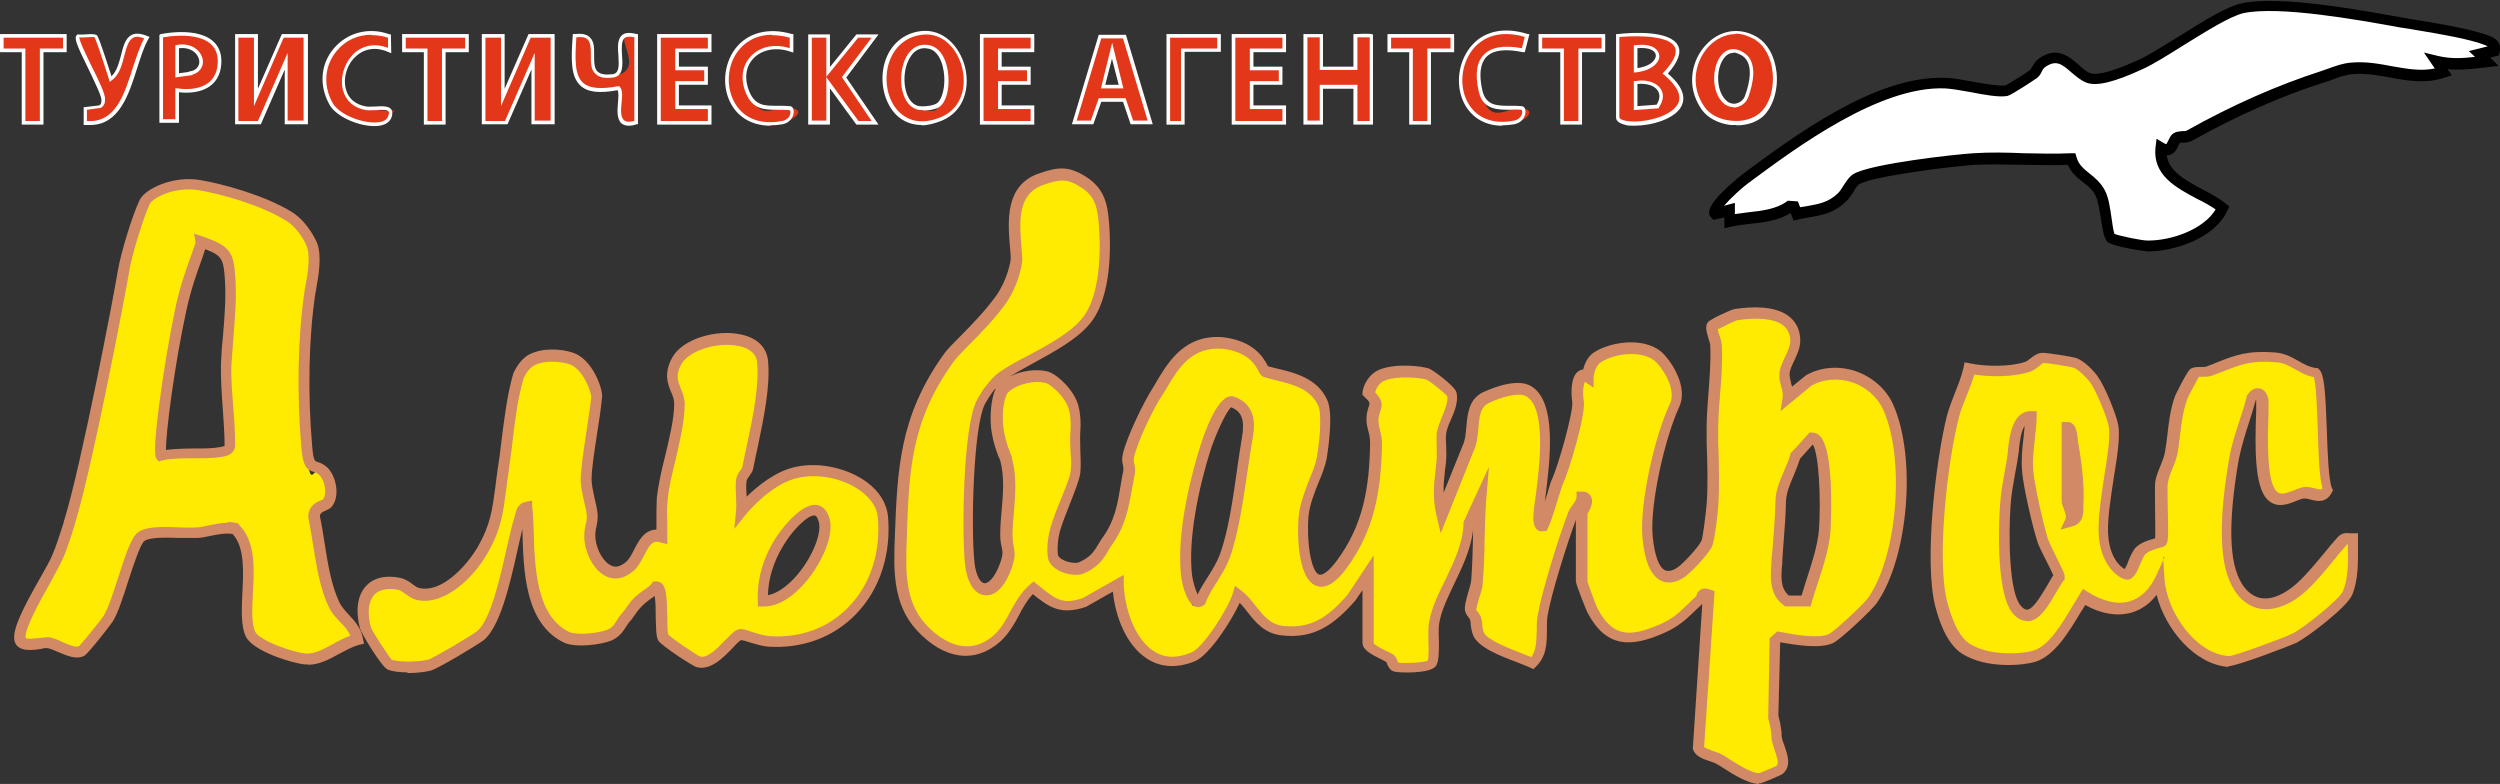
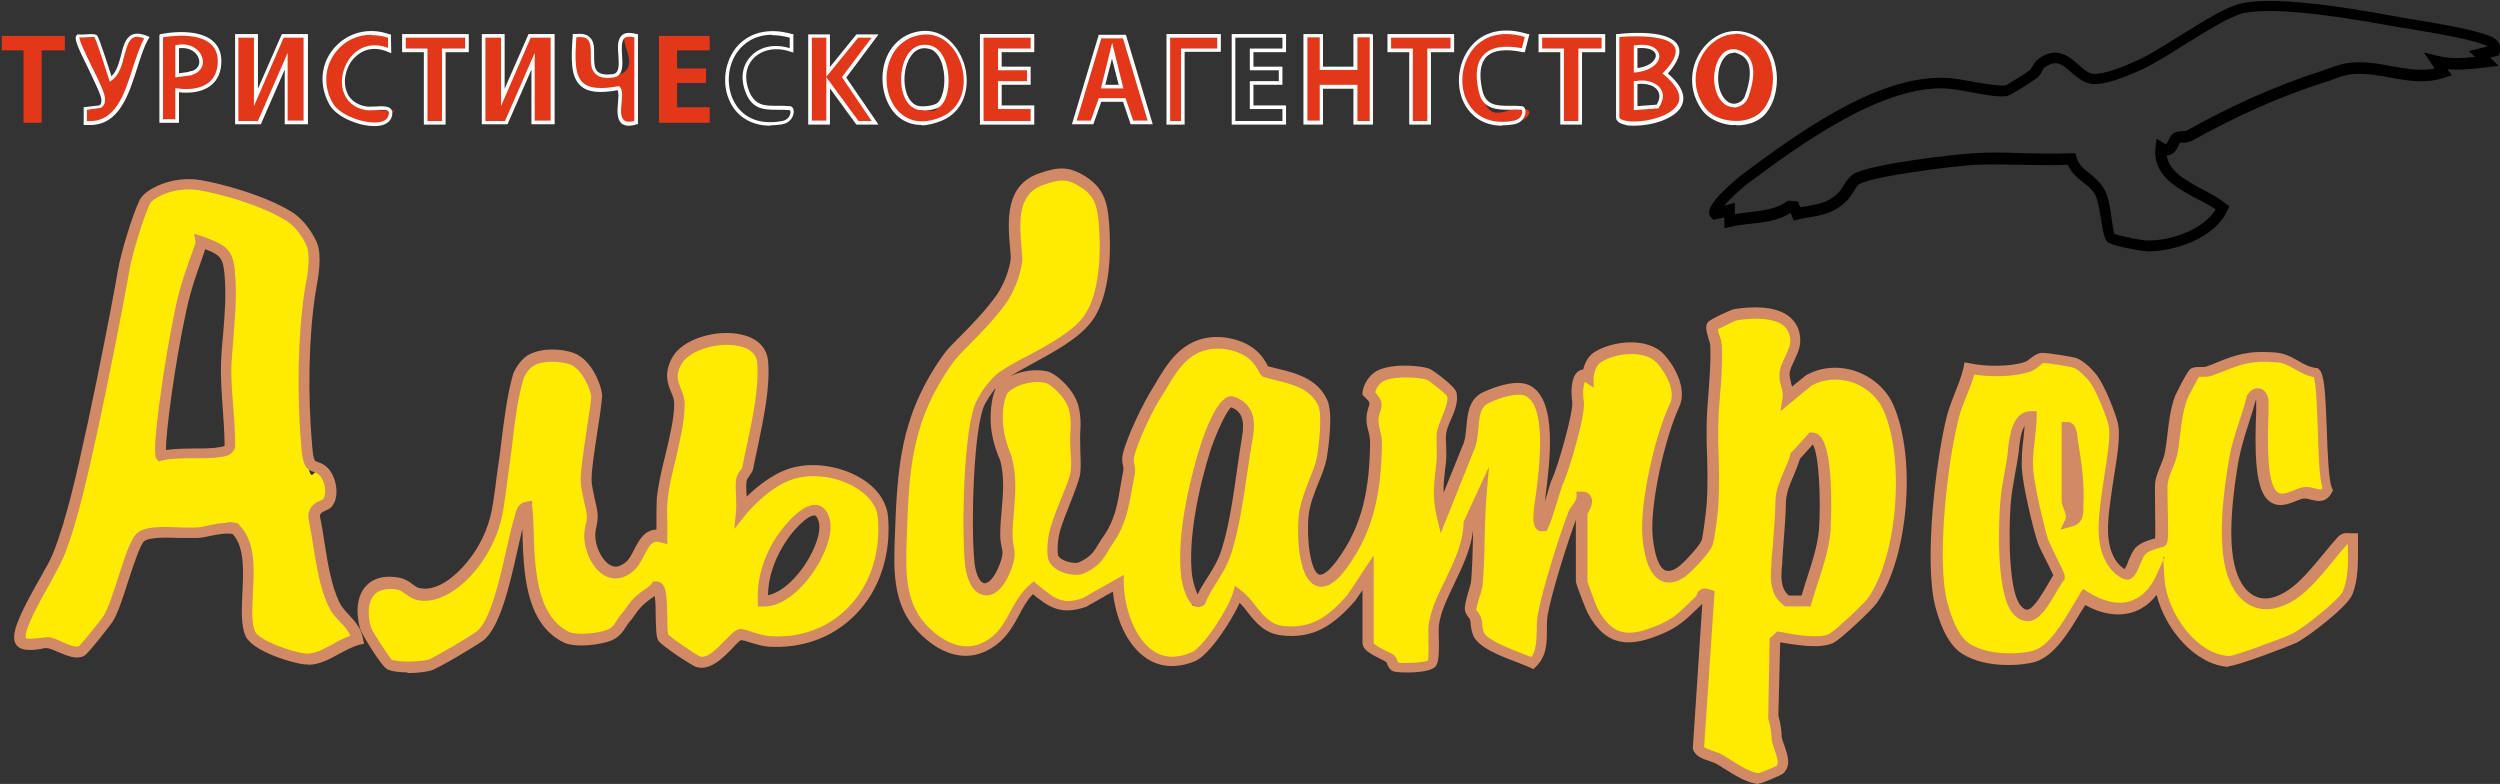
<svg xmlns="http://www.w3.org/2000/svg" id="_Слой_1" version="1.1" viewBox="0 0 690.1 216.4">
  <rect x="0" y="0" width="690.1" height="216.4" fill="#333333" stroke="none" />
  <defs>
    <style>
      .st0 {
        fill: #ffea01;
      }

      .st1, .st2 {
        fill: #e23719;
      }

      .st3 {
        fill: #fff;
      }

      .st2 {
        stroke: #fff;
        stroke-miterlimit: 10;
      }

      .st4 {
        fill: #d28966;
      }
    </style>
  </defs>
  <g>
    <path class="st0" d="M471,149.9c.5-1.1,1.4-8.6,1.5-10.5.4-5.9.2-13,0-19s1.4-16.2,1-25c0-1.5-1.5-4.5-.9-5.4s5.5-2.9,6.4-3.1c5.8-.9,15.7-1.1,16.5,6.5.4,3.8-2.8,6.6-3,10s1.3,4.2,1,6.4l5.7-4.7c7.8-4.4,18.4-.8,22,7.5,6,13.5,4.3,40.9-4.3,53.2-1.3,1.8-9.8,9.8-11.4,10.6-3.5,1.6-10.6.2-14.5-.5l-1.1,1-.5,21s.9,3.1.9,5.5,3.3,7.2.8,9.3-5,2.2-5.3,2.3c-3.1.4-8.8-3.9-11.5-5.4s-5.1-1.2-5.8-3.2l2.8-42.3c-2.3-.8-1.7.8-2.1,1.2-4,3.6-5.5,6.1-10.9,8.4-8.4,3.7-14.3,4-19.1-5s-3-7.6-3-8v-19c0-.5,2.7-4.3,0-4.5-.2,2-1.9,3.3-2.5,5-2.5,6.4-7.2,21.3-8.3,27.7s.9,9.7-2.8,13.2c-3.6-1.7-13.3-4.4-14.9-8s-.4-2.8-.8-4.2-1.3-1.7-1.4-2.4c-.3-1.5,1.5-5.5,1.7-7.8.6-7.5.4-15.9,1-23.5l-3.3,7.2c0,9.9-7.9,18.8-9.5,27.5s.5,9.6-.7,11.3-8.3,1.4-9.9,1-.9-1.9-1.7-2.4-5.9-2.5-5.9-4.1v-19.5l-4.6,6.9c-5.4,6.1-10.4,10-18.9,9.1s-8-6.5-12.5-10c-1.4,4.4-8.4,15.6-12.3,17.2-13.6,5.7-20.5-9.1-20.7-20.2l-9.3,5.2c-6.8,2.3-9.2,0-14.2-4.1-4.4,3.6-5.6,10-9.9,13.9-7.1,6.3-15.1,3.3-21-3.1s-5.9-15.8-5.6-24.5c.7-19.7,1.4-33.3,13.2-49.8s9.8-9.6,14.5-16.2,4.3-10.1,4.2-11.3c-.4-7.5-2.8-18.7,6.9-22s7.2-1.9,11.6.9,5.2,6.9,5.7,12.3c.6,7.8.1,19.9-5,26s-16.2,10.5-23,15-5.1,5.9-5.9,7.1c-3.8,6.6-4.1,36.5-3.2,44.9s6.2,9.7,9.5,1.5.5-5.3.5-9.5c0-6.4,1.8-13.8,0-20.9,0,0-1.9-4-2.4-8.4s.3-9.7,1.8-11.1c3-2.8,8.6-3.9,12.1-2.9s5,3.1,6.8,7,.9,7.8.9,7.8c-.3,3.7.5,7.9,0,11.5s-3.8,9.7-5.5,15.4-.9,7.5-.5,8.3c1.3,2.5,5.7,3.2,7.3,2.7s2.3-.8,4-2.5,2.8-4.1,3.1-4.5c4.6-6.3,4.9-11.7,6.3-19.7s-.6-2.6-.3-4.2c.9-4.4,5.6-14,8.1-17.9s7.1-14.3,18.2-13.3c9.8,1.3,10.6,7.5,11.6,7.8,5,1.5,13,2.2,15.9,8.7s.2,12.6-.3,15.2c-.8,4.4-4.4,10.1-5,16s.9,26.2,10.4,13.4,9.4-20.8,9.6-33.4-1.1-4.8-1-6.9c.1-3.7,2.4-3.8-1.1-7,.1-1.3,1.3-4.2,4-5.2,4.1-1.5,10.5-.8,12.4-.2s6.3,4.6,6.6,5.5c.9,3.3-2.4,7.8-2.8,10.9s.2,4.7,0,7c-.5,5.5-1.4,9.6,0,15.5l7.3-18.2c2.3-4.7,0-11.6,5-14.1s8.6-3.4,11.5-2c8.2,3.9,3.7,27.3,3.2,32.7s-.7,4.7,1,4.5c1.4-3.1,3.6-11,4-11.7,1.7-3.5,6.4-19.3,5.8-22.5s0-8.8,2.7-6.7c0,0,.1-3.8,2.7-5.4,4.6-2.9,13.4-3.8,17.3.4s5.9,8.8,4,13c-3.8,8.3-8.3,27.1-7.4,36.4.5,5.2,2.3,14.3,9.3,9.7s6.3-6,7.2-8.1ZM331.5,165.9c1.6-4.3,4.8-7.6,6.5-12,3.3-8.5,4.7-23.2,6.3-32.7s.7-8.7-4.3-10.4c-2.6-.4-6.5,10.5-7.2,12.8-3.2,10.2-6.5,25.1-5.2,35.7s1.8,8.1,3.9,6.6ZM498.4,165.8c1.8-6.1,4.7-13,5.2-19.4s1-25.5-3.5-25.5l-3.1,3.4-1.4,1.6c-1.1,4.1-4,8.1-4.1,12.5s-.6,10-1,15.9-.9,8.9,2.7,11.6h5.2Z" />
    <path class="st4" d="M485.6,216.4c-2.9,0-6.8-2.4-9.9-4.4-.8-.5-1.4-.9-2-1.2-.4-.2-1.1-.5-1.8-.7-1.8-.6-4-1.3-4.6-3.4v-.3c0,0,2.6-39.7,2.6-39.7-.7.7-1.4,1.3-2,1.9-2.4,2.3-4.4,4.3-8.7,6.2-8.8,3.8-15.7,4.3-21-5.7-.2-.4-3.2-7.7-3.2-8.7v-16.9c-2.6,7.1-6.8,20.5-7.8,26.4-.2,1.2-.2,2.6-.2,4,0,3.4,0,7.2-3,10.1l-.7.7-.9-.4c-.8-.4-2-.8-3.4-1.4-4.8-1.8-10.8-4.1-12.3-7.4-.4-1-.6-2-.7-2.9,0-.6-.1-1.1-.2-1.5,0-.2-.3-.5-.5-.8-.4-.5-.8-1.1-.9-1.8-.2-1.2.3-2.8.8-4.7.4-1.3.8-2.6.9-3.5.3-3.7.4-7.7.5-11.6,0-.7,0-1.5,0-2.2-.6,5.1-2.9,9.9-5.1,14.5-1.8,3.8-3.6,7.4-4.2,10.9-.2,1.1-.2,3-.1,4.8,0,3.6,0,5.8-.8,7.1-1.6,2.3-10.3,1.9-11.5,1.6-1.2-.3-1.7-1.4-2-2.1,0-.2-.2-.5-.3-.6-.2-.1-.8-.4-1.3-.7-3.1-1.5-5.2-2.7-5.2-4.6v-14.5l-2,2.9c-5.8,6.6-11.3,10.6-20.2,9.6-4.8-.5-7.2-3.5-9.5-6.4-.7-.9-1.4-1.8-2.2-2.6-2.4,5.3-8.4,14.4-12.3,16.1-4.9,2-9.5,1.8-13.3-.7-5.7-3.7-8.7-11.5-9.4-18.5l-7.4,4.2c-7.1,2.4-10.2.1-14.7-3.5-1.5,1.6-2.7,3.6-3.8,5.8-1.4,2.6-2.9,5.2-5.2,7.3-7,6.2-15.6,5-23.1-3.2-6.7-7.3-6.3-17-6-25.5.7-18.7,1.2-33.4,13.5-50.6.9-1.3,2.6-3,4.8-5.2,3.1-3.1,6.9-7.1,9.7-11,3.1-4.4,4-9.5,4-10.3,0-.9-.1-1.9-.2-2.9-.6-7.3-1.5-17.4,8.2-20.6,5-1.7,7.9-2.1,12.8,1,5.6,3.6,6,8.4,6.4,13.5.3,4.4,1,19.5-5.4,27.1-3.7,4.4-9.7,7.6-15.5,10.8-2.4,1.3-4.7,2.6-6.7,3.8,3.3-1.7,7.6-2.3,10.8-1.4,1.7.5,5.8,3.6,7.7,7.8,1.6,3.5,1.1,8.4,1.1,8.6-.1,1.6,0,3.3,0,5.1.1,2.2.2,4.4,0,6.5-.3,2-1.4,4.7-2.6,7.8-1,2.6-2.1,5.2-2.9,7.8-1,3.4-.8,6.7-.6,7.2.9,1.6,4.4,2.2,5.5,1.9h0s1.9-.7,3.4-2.1c1.1-1,2-2.7,2.5-3.5.2-.4.4-.6.5-.8,3.7-5,4.4-9.3,5.4-15.3.2-1.2.4-2.5.7-3.8,0-.3,0-.8-.1-1.3-.2-.8-.4-1.8-.1-3,1-4.7,5.8-14.5,8.3-18.4.4-.7.9-1.4,1.3-2.2,3.1-5.1,7.7-12.8,18.3-11.8,8.4,1.1,10.9,5.6,12,7.6,0,.1.2.3.2.4.7.2,1.6.4,2.4.6,5.1,1.2,11.4,2.8,14,8.8,1.9,4.2-.2,16-.2,16.1-.4,2-1.2,4.2-2.2,6.5-1.2,3-2.5,6.2-2.8,9.4-.6,6.5.6,15.2,2.9,16.1.4.1,1.8.3,4.8-3.7,7.4-9.9,9.1-20.2,9.3-32.6,0-1.2-.2-2.3-.5-3.4-.3-1.1-.6-2.3-.5-3.5,0-1.4.4-2.4.6-3.1.4-1.1.4-1.3-1.2-2.8l-.5-.5v-.7c.2-1.9,1.7-5.2,5-6.4,4.7-1.7,11.5-.8,13.3-.2,1,.3,7.1,4.8,7.6,6.5.7,2.5-.5,5.4-1.6,7.9-.6,1.3-1.1,2.6-1.2,3.6-.2,1.1,0,2.2,0,3.5,0,1.1.1,2.3,0,3.4,0,1-.2,2-.3,2.9-.2,2.2-.5,4.3-.4,6.5l5.2-12.9c.8-1.6.9-3.6,1.1-5.5.3-3.5.7-7.4,4.5-9.3.9-.4,8.4-4,12.8-2,8,3.8,5.7,21.3,4.5,30.8,0,.5-.1,1-.2,1.5.3-1.1.7-2.1.9-3,.6-2,.8-2.7,1-3.1,1.8-3.7,6.1-19,5.7-21.6-.3-1.9-.6-7,1.8-8.5.3-.2.7-.4,1.2-.4.4-1.5,1.2-3.6,3.1-4.8,4.9-3.1,14.6-4.3,19.2.6,3.5,3.8,6.4,10,4.2,14.6-3.9,8.4-8.1,26.8-7.3,35.6.5,5.2,1.7,8.6,3.4,9.4.9.4,2.1.2,3.5-.8,1.3-.8,5.9-5.7,6.6-7.4.4-1,1.2-7.8,1.4-10,.4-5.3.2-11.5,0-17.1v-1.8c-.1-4,.2-7.9.5-11.7.3-4.3.7-8.7.5-13.3,0-.4-.3-1.2-.5-1.9-.5-1.7-1-3.3-.2-4.4.6-.9,6.6-3.6,7.4-3.7,4.7-.7,11.1-1,15,2,1.8,1.4,2.9,3.4,3.1,5.8.3,2.5-.8,4.6-1.6,6.4-.6,1.3-1.3,2.6-1.3,3.8,0,.7.2,1.5.4,2.4,0,.3.2.6.3,1l3.8-3.1c4-2.3,9-2.7,13.6-1.2,4.7,1.6,8.6,5,10.5,9.3,6.5,14.6,4.2,42.2-4.5,54.7-1.2,1.8-10,10.1-12.1,11.1-3.7,1.7-10.4.5-14.6-.2h0s-.5,20.2-.5,20.2c.2.8.9,3.4.9,5.6,0,.7.4,1.8.8,2.8.8,2.4,2,5.6-.5,7.7-.5.4-5.5,2.5-6.1,2.6-.2,0-.4,0-.5,0ZM470.2,206c.4.5,1.6.9,2.6,1.3.8.3,1.7.5,2.4.9.6.3,1.3.8,2.1,1.3,2.4,1.5,6.4,4.1,8.4,3.9.7-.3,4-1.6,4.7-2,.7-.7.2-2.2-.5-4.3-.4-1.2-.9-2.5-.9-3.7,0-2.1-.9-5.1-.9-5.1v-.2c0,0,.4-21.9.4-21.9l2.1-1.9,1.2.2c3.6.7,10.2,1.9,13.1.5,1.3-.6,9.7-8.3,10.8-10,8.1-11.6,10.2-38.2,4.2-51.8-1.6-3.6-4.8-6.4-8.7-7.7-3.8-1.2-7.8-.9-11.1.9l-8.6,7.1.6-3.9c.1-.9-.1-1.9-.4-2.9-.3-1.1-.6-2.2-.5-3.3,0-1.8.9-3.4,1.6-5,.8-1.6,1.5-3.2,1.4-4.8-.2-1.6-.8-2.9-2-3.8-2.3-1.8-7-2.3-12.7-1.4-.7.2-4,1.8-5.3,2.5,0,.5.3,1.3.5,1.8.3.9.5,1.8.6,2.6.2,4.8-.1,9.3-.5,13.7-.3,3.9-.6,7.6-.5,11.4v1.8c.2,5.6.4,12,0,17.4,0,1.4-1,9.5-1.6,11h0c-1,2.4-6.2,7.7-7.7,8.7-2.4,1.6-4.6,1.9-6.5,1-2.8-1.4-4.5-5.3-5.1-11.8-.9-9.4,3.4-28.3,7.6-37.1,1.5-3.2-.8-8.2-3.7-11.3-3.2-3.4-11-2.9-15.4-.1-1.8,1.2-2,4.1-2,4.2v2.8c-.1,0-2.4-1.6-2.4-1.6,0,0,0,0,0,0-.4.8-.7,3.1-.3,5.3.6,3.8-4.2,19.8-6,23.4,0,.2-.5,1.5-.8,2.6-.9,2.9-2.1,7-3.1,9.1l-.4.8h-.8c-.7.2-1.4,0-1.9-.5-1.1-1.1-1-3.2-.8-5.1v-.4c.1-.8.3-2,.5-3.6,1-7.4,3.2-24.8-2.8-27.7-2.1-1-6.8.3-10.2,2-2.2,1.1-2.5,3.3-2.8,6.9-.2,2.2-.4,4.5-1.4,6.5l-9,22.5-1.1-4.6c-1.2-5-.8-8.8-.3-13.1.1-.9.2-1.9.3-2.9,0-.9,0-1.9,0-3,0-1.3-.1-2.7,0-4.1.2-1.3.8-2.8,1.4-4.3.8-2,1.8-4.3,1.5-5.8-.7-1-4.8-4.2-5.7-4.6-1.6-.5-7.7-1.2-11.4.2-1.7.6-2.5,2.2-2.8,3.3,2,2.1,2.1,3.4,1.4,5.3-.2.6-.4,1.3-.5,2.3,0,.8.2,1.7.4,2.7.3,1.2.6,2.6.6,4.1-.3,13-2.1,23.8-9.9,34.3-1.1,1.5-4.6,6.1-8.3,4.7-5.4-2.1-5.2-15.7-4.8-19.2.4-3.7,1.8-7.2,3-10.3.9-2.2,1.7-4.2,2-5.9.7-3.8,1.5-11.9.4-14.3-2.1-4.7-7.3-6-12-7.1-1-.3-2-.5-2.9-.8-.8-.2-1.2-.9-1.6-1.7-1-1.8-2.9-5.2-9.7-6.1-8.7-.8-12.4,5.4-15.4,10.4-.5.8-.9,1.6-1.4,2.3-2.7,4-7.1,13.4-7.9,17.4-.1.5,0,1.1.1,1.7.2.7.3,1.6.2,2.5-.2,1.3-.5,2.5-.7,3.7-1.1,6.1-1.9,11-6,16.6,0,0-.1.2-.3.5-.6,1-1.6,2.9-3,4.2-2.1,2.1-4.7,2.9-4.7,2.9-2.2.6-7.3-.3-9-3.5-.7-1.3-.7-5.7.4-9.4.8-2.7,1.9-5.5,3-8.1,1.1-2.8,2.2-5.4,2.5-7.1.3-1.8.2-3.7,0-5.8,0-1.8-.2-3.7,0-5.5,0,0,.4-4.3-.8-7.1-1.6-3.5-5-5.9-5.8-6.2-3.2-1-8.2.2-10.6,2.5-.9.8-1.9,5.1-1.3,9.8.5,4.1,2.3,7.9,2.3,8v.3c1.4,5,1,10,.6,14.8-.2,2.3-.4,4.4-.4,6.5,0,1.3.2,2.1.3,2.9.4,2,.6,3.4-.9,7.2-1.8,4.5-4.4,6.9-7.2,6.5-2.8-.4-4.7-3.5-5.3-8.3-.9-8.1-.7-38.5,3.4-45.8.9-1.6,3.4-5.7,6.3-7.6,2.3-1.6,5.1-3.1,8-4.6,5.6-3,11.3-6.1,14.6-10.1,4.5-5.4,5.3-16.4,4.7-25-.4-5.4-.9-8.6-5-11.2-3.9-2.5-5.8-2.2-10.3-.7-7.4,2.5-6.7,10.4-6.1,17.5,0,1,.2,2,.2,3,0,1.6-1.1,7.3-4.5,12.2-2.9,4.1-6.8,8.1-10,11.3-2,2-3.7,3.8-4.5,4.9-11.8,16.4-12.3,30.1-12.9,49-.3,8.4-.6,17,5.2,23.4,3,3.3,10.9,10.1,18.9,3,1.9-1.7,3.2-4,4.5-6.5,1.5-2.7,3-5.4,5.5-7.5l.9-.8,1.6,1.3c4.5,3.6,6.4,5.2,12,3.3l11.3-6.4v2.5c.2,6.4,2.8,14.9,8.2,18.5,3,2,6.5,2.1,10.5.4,3.2-1.3,10.1-12,11.4-16.3l.6-2.1,1.7,1.3c1.7,1.3,3,2.9,4.2,4.5,2.1,2.6,3.9,4.9,7.5,5.3,7.7.8,12.3-2.5,17.6-8.5l7.3-11v24.3c.5.6,2.6,1.7,3.5,2.1.8.4,1.4.7,1.8.9.7.5,1.1,1.3,1.3,1.9,0,.1.1.3.2.4,1.6.3,6.9,0,8.1-.5.3-.8.3-3.6.2-5.3,0-2-.1-4,.2-5.4.7-3.9,2.5-7.7,4.5-11.7,2.4-5,4.9-10.2,5-15.6v-.3s7-15.2,7-15.2l-.7,8.5c-.3,3.8-.4,7.8-.5,11.8,0,3.9-.2,7.9-.5,11.7,0,1.2-.5,2.7-1,4.2-.3,1.1-.8,2.8-.8,3.3,0,0,.2.3.4.5.4.5.8,1.1,1,1.8.2.7.3,1.4.3,2,0,.7.2,1.4.4,1.9,1,2.1,7,4.4,10.6,5.8.9.4,1.8.7,2.5,1,1.4-1.9,1.4-4.5,1.5-7.2,0-1.5,0-3,.3-4.5,1.1-6.4,5.7-21.2,8.3-28,.3-.9.8-1.6,1.3-2.3.6-.8,1.1-1.5,1.1-2.3v-1.4c.1,0,1.6,0,1.6,0,1.4,0,2,.8,2.3,1.2.9,1.5,0,3.4-.7,4.6,0,.1-.1.3-.2.4v18.6c.3,1.1,2.4,6.7,2.8,7.5,4.3,8.1,9.1,7.8,17.1,4.4,3.7-1.6,5.4-3.3,7.8-5.6.7-.7,1.5-1.5,2.4-2.3,0-.4.3-1.2,1.1-1.7.9-.6,2-.3,2.8,0l1.1.4-2.9,43.1ZM274.7,107.3c-1.3,1.6-2.3,3.3-2.7,4-3.4,6.1-4,34.9-3,44,.4,3.7,1.7,5.6,2.7,5.7,1,.1,2.6-1.2,4-4.6,1.3-3.2,1.1-4,.8-5.4-.2-.8-.4-1.9-.4-3.5,0-2.2.2-4.4.4-6.7.4-4.5.8-9.2-.4-13.7-.4-.8-2-4.6-2.5-8.8-.4-3.7,0-8.3,1.2-10.9ZM469.7,149.3h0ZM473.6,91.2h0ZM330.9,167.6c-.3,0-.7,0-1-.2-2.8-1.2-3.8-7.8-3.8-7.9-1.7-13.2,3.6-31.2,5.2-36.3,1.4-4.4,5-14.4,8.9-13.8h.2c7,2.3,5.9,8.9,5.3,12.1-.4,2.3-.8,4.9-1.2,7.7-1.3,8.8-2.7,18.7-5.2,25.2-.9,2.3-2.2,4.3-3.4,6.3-1.2,1.9-2.4,3.7-3.1,5.7l-.2.4-.4.3c-.5.3-1,.5-1.5.5ZM339.9,112.4c-1.3.9-4.1,7-5.7,11.7-3.3,10.4-6.4,25-5.1,35,.2,1.4.9,3.8,1.5,5,.8-1.8,1.9-3.4,2.9-5,1.2-1.9,2.3-3.7,3.1-5.7,2.4-6.2,3.8-16,5-24.6.4-2.8.8-5.5,1.2-7.8.9-5.1,0-7.4-3-8.6ZM492.8,167.4l-.4-.3c-4.1-3-3.7-7.8-3.4-12v-.8c.2-1.5.3-2.9.4-4.2.3-3.9.6-7.2.7-11.7,0-3,1.3-5.8,2.4-8.5.7-1.5,1.3-3,1.7-4.4v-.3c0,0,1.7-1.8,1.7-1.8l3.6-4h.7c.6,0,1.5.2,2.3,1.1,4.1,4.5,2.8,25.9,2.8,26.1-.4,4.8-2,9.8-3.6,14.6-.6,1.8-1.1,3.5-1.6,5.1l-.3,1.1h-6.8ZM496.9,126.6c-.5,1.5-1.1,3-1.7,4.5-1.1,2.5-2.1,4.9-2.2,7.3-.1,4.5-.4,7.9-.7,11.8-.1,1.3-.2,2.7-.3,4.2v.9c-.4,3.8-.6,7.1,1.8,9.1h3.5c.4-1.4.9-2.8,1.3-4.2,1.5-4.6,3.1-9.4,3.5-13.9.6-8.2,0-21.1-1.7-23.6l-3.5,3.9Z" />
  </g>
  <g>
    <path class="st0" d="M204.5,140.9s7.2-9.1,15.7-10.7,22.5,4,23.3,12.2c1.9,19.5-11.5,35.9-31.5,34.5-2.5-.2-6.9-2-7.8-1.9-2.1.4-7.1,8.9-11.7,7.4s-9.1-5.8-9.5-6.6c-1.1-2.1.3-14.1-2-14-.8,1.2-3,2.3-4.8,3.9s-2.8,3.8-3.4,4.4c-1.5,1.6-1.9,3.8-4.6,4.9s-9.4,1.9-12,.5c-11.7-6-9.9-24.7-10.8-35.8-1.8.3-1.7,2-2.1,3.4-2.3,7.4-5.1,27.5-10.9,32.1s-12.3,7.6-13.9,8.1c-2.6.7-8.7,1-11,0s-6.5-9-6.8-10.2c-2.1-7.6.6-13.8,9.3-12.2,2.1.4,3.3,2.3,5.2,2.8,7,1.7,14.5-6.3,17.7-11.9,4.8-8.2,4.4-13.3,5.8-22.2s1.9-18,4.2-25.8,1.6-3.5,3.7-4.6c3.2-1.7,7.8-1.4,10.8-.5,4.6,1.4,7.3,8.8,7.1,10.8-.6,6.8-2.9,17.4-2.9,22.9s1.5,7,1.7,10-1.1,3.6-.6,6.8c.8,5.2,5.3,11.7,10.7,7.2s3.6-10,9.1-8.4c.1-3.4-.2-6.9.1-10.4.8-8,4.9-18.5,4.8-26.1s-3.8-6.2-.7-11.8,22.8-9,23.7.1-2.3,20.4-4,29.5-1.5,1.9-1.7,3.3c-.5,2.6.2,5.8,0,8.5ZM210.5,165.9c8.4.6,18.7-15.4,16.9-22.3s-9.8,2.1-11.7,5c-3.4,5.1-5.5,11.1-5.2,17.3Z" />
    <path class="st4" d="M112.5,185.6c-2.1,0-4.2-.2-5.5-.8-1.7-.7-7.3-10.1-7.6-11.2-1.3-4.9-.8-9.2,1.6-11.8,1.4-1.6,4.2-3.3,9.4-2.3,1.4.3,2.5,1,3.4,1.7.7.5,1.3,1,1.9,1.1,6.2,1.5,13.1-6.1,16.1-11.2,3.6-6.2,4.1-10.5,4.9-16.4.2-1.6.4-3.4.7-5.3.4-2.4.7-4.9,1-7.5.8-6.3,1.6-12.9,3.2-18.5.2-.8,1.9-4.2,4.4-5.5,3.8-2,8.8-1.6,12-.6,5.5,1.7,8.4,9.9,8.2,12.3-.3,3-.8,6.6-1.4,10.2-.7,4.7-1.5,9.6-1.5,12.6,0,1.3.4,3.2.8,5,.4,1.7.8,3.4.9,4.9,0,1-.1,1.9-.3,2.8-.3,1.1-.5,2.3-.3,3.9.4,2.9,2.2,6.3,4.5,7.2,1.2.5,2.4.1,3.8-1,1-.8,1.7-2.2,2.4-3.6,1.2-2.3,2.8-5.4,6.1-5.4,0-.8,0-1.6,0-2.4,0-2.1,0-4.2.1-6.4.4-3.5,1.3-7.6,2.3-11.5,1.2-5.1,2.5-10.3,2.5-14.5,0-1.2-.4-2.2-.9-3.3-.9-2.2-2-5,.3-9.3,2.9-5.4,12.4-7.9,18.9-6.5,4.5.9,7.2,3.5,7.6,7.2.7,7.1-1.2,15.9-2.8,23.7-.5,2.2-.9,4.2-1.3,6.2-.1.7-.6,1.3-1,1.9-.3.5-.7.9-.8,1.4-.2,1.2-.1,2.7,0,4.3,0,0,0,0,0,.1,3-2.9,8.1-7.2,13.9-8.3,6.5-1.3,14.1.5,19.3,4.3,3.4,2.5,5.4,5.8,5.8,9.2,1,10.5-2.2,20.5-8.9,27.3-6.2,6.4-14.8,9.5-24.2,8.9-1.5-.1-3.4-.7-5.1-1.2-.8-.3-1.9-.6-2.4-.6-.4.2-1.5,1.3-2.3,2.2-2.6,2.7-6.2,6.4-10.1,5.2-1.1-.4-9.6-5.9-10.4-7.3-.6-1.1-.6-3.1-.7-6.6,0-1.7,0-4.2-.3-5.7-.3.3-.7.5-1.1.8-.8.6-1.6,1.2-2.3,1.9-.9.9-1.8,2.1-2.4,3-.4.6-.7,1-1,1.3-.4.4-.7,1-1.1,1.5-.8,1.3-1.8,2.8-4,3.8-2.7,1.1-9.9,2.2-13.3.5-10.6-5.3-11-19.5-11.3-30.9,0-.1,0-.3,0-.4-.4,1.7-.9,3.8-1.4,6.1-2.1,9.4-4.8,21.1-9.4,24.7-1.6,1.2-12.5,7.8-14.5,8.3-1.4.4-4,.7-6.5.7ZM108.3,182.1c1.9.8,7.3.6,9.9,0,1.4-.4,11.9-6.6,13.4-7.8,3.8-3,6.4-14.6,8.3-23.1.8-3.4,1.4-6.3,2.1-8.3,0-.2.1-.5.2-.8.3-1.2.7-3.2,3.1-3.6l1.6-.3v1.7c.3,1.9.3,4,.4,6.2.3,10.6.7,23.8,9.7,28.3,2,1,8.1.5,10.7-.6,1.3-.5,1.9-1.4,2.6-2.6.4-.7.9-1.4,1.5-2,.1-.1.4-.6.7-.9.7-1,1.6-2.4,2.8-3.5.9-.8,1.8-1.5,2.7-2.1.8-.6,1.6-1.1,1.9-1.6l.4-.6h.8c.6,0,1.1.1,1.6.6,1.3,1.2,1.4,4.2,1.5,8.9,0,1.8,0,4.4.3,5.2,1.1,1.1,7.7,5.6,8.7,6,2,.7,4.9-2.3,6.9-4.4,1.6-1.6,2.7-2.8,3.9-3.1.8-.2,1.7.1,3.8.8,1.5.5,3.3,1,4.5,1.1,8.6.6,16.3-2.2,21.9-8,6.1-6.2,9-15.3,8.1-24.9-.2-2.5-1.9-5.1-4.6-7.1-4.6-3.4-11.2-4.9-17-3.8-7.8,1.5-14.7,10.1-14.8,10.2l-3.2,4,.5-5.1c.1-1.1,0-2.3,0-3.6-.1-1.7-.2-3.4,0-5,.2-1.1.8-2,1.3-2.6.2-.2.4-.6.4-.7.4-2,.8-4,1.3-6.2,1.6-7.6,3.4-16.1,2.8-22.8-.3-2.9-3-4.1-5.2-4.5-5.9-1.2-13.6,1.3-15.7,5-1.7,3-1,4.7-.2,6.7.5,1.2,1.1,2.6,1.1,4.4,0,4.6-1.3,10-2.5,15.3-1,4-1.9,7.7-2.2,11.1-.2,2-.2,3.9-.1,6,0,1.4,0,2.8,0,4.3v1.9c0,0-1.9-.5-1.9-.5-2.1-.6-2.9.5-4.5,3.6-.9,1.7-1.7,3.4-3.2,4.5-2.8,2.3-5.2,2.1-6.8,1.5-3.6-1.4-5.9-5.9-6.4-9.6-.3-2.1,0-3.7.3-5,.2-.7.3-1.4.3-1.9,0-1.3-.4-2.9-.8-4.5-.4-1.9-.9-4-.9-5.6,0-3.3.8-8.2,1.5-13,.5-3.5,1.1-7.1,1.4-10,.1-1.4-2.3-8-6.1-9.2-2.7-.8-6.9-1.1-9.7.4-1.5.8-2.8,3.2-2.9,3.7-1.6,5.4-2.4,11.8-3.1,18-.3,2.7-.7,5.2-1,7.6-.3,1.9-.5,3.5-.7,5.2-.8,6-1.3,10.8-5.3,17.6-3.5,6.1-11.6,14.4-19.4,12.6-1.2-.3-2.2-1-3-1.6-.7-.5-1.4-1-2.1-1.2-2.1-.4-4.9-.4-6.6,1.4-1.6,1.8-2,5.1-.9,9,.4,1.1,4.9,8.2,6.1,9.3ZM108.3,182.1s0,0,0,0t0,0ZM211,167.4c-.2,0-.3,0-.5,0h-1.3c0,0,0-1.4,0-1.4-.3-6.1,1.5-12.4,5.4-18.2,0,0,6.1-9.1,10.9-8.4,1.2.2,2.7,1,3.5,3.8,1.3,4.8-2.3,12.2-6.2,17-3.8,4.6-8,7.2-11.7,7.2ZM224.7,142.3c-1.9,0-5.8,4.1-7.7,7.1-2.3,3.4-4.9,8.7-5,14.9,2.6-.5,5.6-2.6,8.4-6,4-4.9,6.5-11.2,5.6-14.3-.2-.6-.5-1.6-1.1-1.7,0,0-.1,0-.2,0Z" />
  </g>
  <g>
    <path class="st0" d="M85.9,67.3c1.6,4-.2,11.2-.5,13-2,13.5-2.1,29.2-.9,43.1s2.1,4.2,4.5,6.5,3,6.5,1.2,8.7-3.5.9-3.7,3.8c1.7,7.6,2.2,17.4,5.6,24.4s5.6,5.2,6.4,9.6c-5,1.2-9.5,5.9-14.4,5.5s-13.6-3.6-15.1-6.9c-2.9-6.5,2.8-22.4-4.2-29-3.7-.8-7.5.9-10.8,1s-12.1-1-15.1.9-6.1,17.8-9.2,22.8-6.7,8.6-7.2,8.9c-2.6,1.4-6.8-2.1-9.6-2.3s-6.8,1.5-7.4-.9c-.9-4,8.2-17.8,10.2-22.7s2.3-6.5,3.3-9.7c4.8-15.3,14-63.3,14.9-69s3.8-14.9,5.8-19.2,8-5.9,15.2-4.8,17.6,4.2,24.8,8.7,5.7,6.5,6.2,7.7ZM44.5,125.9c4.9-1.1,12-.2,16.5-1s2-.4,2.4-1.6c0-7.6-1.3-15.3-1-22.9s1.6-15.3,1.1-23-1.4-8.1-8-10.5c.2,1.3-3.4,8.4-5.6,18.6-3.6,16.7-6.4,39.3-5.4,40.4Z" />
    <path class="st4" d="M84.9,183.4c-.3,0-.6,0-.8,0-3.3-.3-14.4-3.6-16.3-7.8-1.3-2.9-1.1-7.2-.9-11.8.3-6,.7-12.8-2.7-16.4-1.9-.3-4,.1-6,.5-1.3.3-2.7.6-4,.6-1.3,0-2.8,0-4.5,0-3.4-.1-8.1-.3-9.8.8-1.1.7-3.1,6.8-4.4,10.8-1.5,4.7-2.9,9.1-4.4,11.5-.3.5-6.7,8.8-7.8,9.4-2.2,1.2-4.8,0-7.2-1-1.2-.5-2.4-1.1-3.3-1.1-.2,0-.8,0-1.3.2-2.5.4-6.7,1-7.5-2.2-.7-3.1,2.4-9.1,7-17.2,1.4-2.5,2.8-4.9,3.4-6.4,1.2-2.7,2.1-5.8,3.1-8.8l.2-.8c4.7-15,13.9-63.1,14.8-68.8.8-4.9,3.9-15.1,6-19.6,1.4-3.1,9.1-6.9,16.8-5.6,5.9,1,17.9,4.2,25.4,8.9,4.5,2.9,6.7,8.2,6.8,8.4h0c1.5,3.8.3,9.8-.2,12.6,0,.5-.2.9-.2,1.1-1.9,12.5-2.2,28-.9,42.7.3,3.7.7,3.9,1.4,4.1.6.2,1.6.5,2.7,1.5,2.5,2.3,3.6,7.9,1.4,10.7-.5.7-1.3,1-1.9,1.3-1,.4-1.4.7-1.5,1.5.5,2.3.9,4.8,1.3,7.4.9,5.8,1.9,11.8,4.1,16.4.6,1.2,1.5,2.2,2.5,3.3,1.6,1.7,3.5,3.7,4,6.7l.3,1.4-1.4.3c-1.8.5-3.6,1.5-5.5,2.5-2.7,1.5-5.5,3-8.5,3ZM62.7,144.1c.8,0,1.6,0,2.5.3h.4c0,0,.3.4.3.4,4.7,4.5,4.3,12.2,3.9,19.1-.2,4.2-.4,8.2.6,10.4,1.1,2.5,10.2,5.7,13.9,6.1,2.5.2,5-1.2,7.6-2.6,1.5-.9,3.1-1.7,4.8-2.3-.6-1.5-1.7-2.7-2.9-3.9-1.1-1.2-2.3-2.4-3-4-2.5-5.1-3.4-11.3-4.4-17.3-.4-2.6-.8-5.1-1.3-7.5v-.2s0-.2,0-.2c.2-2.8,2.1-3.7,3.3-4.2.3-.1.7-.3.8-.4,1.2-1.6.4-5.4-1.1-6.7-.5-.5-.9-.6-1.4-.8-2.1-.6-3.1-1.7-3.5-6.7-1.3-14.9-1-30.8.9-43.4,0-.3.1-.7.2-1.2.5-2.6,1.5-8,.4-11,0,0-1.9-4.7-5.6-7-7.1-4.5-18.7-7.6-24.3-8.5-6.7-1.1-12.8,2.2-13.5,3.9-1.9,4.2-5,14.3-5.7,18.9-1,6-10.1,53.8-14.9,69.2l-.2.8c-1,3-1.9,6.2-3.2,9-.7,1.6-2,3.9-3.5,6.7-2.7,4.8-7.2,12.9-6.7,15.1.5.5,3.2,0,4.1,0,.8-.1,1.4-.2,1.9-.2,1.4,0,2.8.7,4.3,1.4,1.6.7,3.5,1.5,4.4,1.1,1-1,6.1-7.3,6.8-8.4,1.3-2.1,2.7-6.5,4.1-10.8,2.2-6.9,3.7-11.2,5.6-12.4,2.5-1.6,7.3-1.4,11.6-1.2,1.6,0,3.1.1,4.2,0,1.1,0,2.3-.3,3.6-.6,1.6-.3,3.4-.7,5.2-.7ZM44,127.5l-.6-.6c-.5-.6-1.3-1.4.6-15.6,1.1-8.7,2.8-18.5,4.4-26.2,1.3-6.3,3.2-11.3,4.4-14.7.5-1.5,1.1-3,1.2-3.5l-.4-2.4,2.4.8c7.4,2.6,8.6,4.1,9,11.8.3,5.1-.1,10.2-.5,15.2-.2,2.6-.4,5.3-.6,8-.2,4,.2,8.2.5,12.2.3,3.5.5,7.1.5,10.6v.2s0,.2,0,.2c-.7,2.1-2.4,2.4-3.6,2.6-2.2.4-4.9.4-7.7.4-3.1,0-6.3,0-8.8.6l-.8.2ZM56.6,68.9c-.2.7-.5,1.5-.9,2.7-1.2,3.3-3,8.2-4.3,14.3-3.2,14.8-5.6,33.2-5.6,38.3,2.4-.3,5.2-.4,7.8-.4,2.7,0,5.2,0,7.2-.4.9-.2,1.1-.2,1.2-.4,0-3.4-.3-6.8-.5-10.1-.3-4.1-.6-8.3-.5-12.6.1-2.7.3-5.4.6-8.1.4-4.9.8-9.9.5-14.8-.4-5.8-.7-6.8-5.4-8.6ZM54,67h0Z" />
  </g>
  <g>
    <path class="st0" d="M586.9,158.8c1.5-.4,2.4-5,3.9-6.6s5.3-2.2,5.5-2.4c.6-.7-.2-13.5.2-16.3s2.2-5.6,2.7-8.3c.9-5,.7-10.1,2.7-15.3s3.4-6.6,3.7-6.8c.9-.5,2.8,0,4-.4,7-2.6,10.1-4.5,18.3-3.8s6.7,3.6,11.2,4.3c2.2,2.2,1,27.3,3.1,32.2-1.5,3-4.1.7-6.3.9s-6.4,3.6-9.2.7-2.6-20.2-2.5-26c0,0-.1-1.7-1.2-2s-1.8,1-1.8,1c-1.5,5.6-3.7,11.1-4.8,16.7-1.6,8.8-3.4,22.9-.8,31.3s8.8,11.4,16.5,6.4c5.1-3.2,10-10.4,14-14.8s1.7-.6,3-.7c0,4.9.5,10.4-1.5,15s-11.4,10.8-14.6,12.4-16.7,6.4-18.2,6.3c-10.3-.7-18.5-13.4-19.2-22.7-4.1,9.1-12.7,10.4-21,5-3.3,5-7.7,14.4-13.7,16.3s-12.5,1.9-18.8-2-6.2-10-6.8-12c-3.3-11.9,0-40,3.2-52.3s3.6-8.5,4.5-13c4.6,1,11.6,1.1,16-.4s2.7-2.4,4.4-2.5,7.5,1,8.6,1.4c1.7.5,4.3,3.1,5.4,4.6,1.7,2.4,4.8,9.8,5.3,12.7,1.1,5.6-3,20.2-2.8,29.3s4.7,11.7,6.4,11.9ZM560.5,114.9c-3.9,0-4.5,6.4-4.8,9.5-.6,4.9-1.9,9.9-2.2,14.9s-.9,24.2,3.2,28.9,9.1-6,11.7-9c.1-.7-4-8.1-4.6-10.1-1.4-4.3-3.7-14.5-4.1-18.9s.7-10.3.9-15.4ZM570.5,117.9v20.5c0,.8,1.9,3.6,1,5.5,2.3-.6,1.9-2.7,2-4.5.4-5.2-.4-11.6-1.3-16.8s-.3-4.8-1.7-4.8Z" />
    <path class="st4" d="M615.2,184.1s0,0,0,0c-9.3-.6-17.5-10.4-19.9-19.9-1.8,2.4-4.2,4.1-6.9,4.9-3.9,1.1-8.4.4-12.8-2.1-.4.7-.8,1.4-1.3,2.1-3.2,5.3-7.1,11.9-12.5,13.6-2.9.9-13.2,2.1-20.1-2.2-4.7-2.9-6.7-10.3-7.4-12.8h0c-3.4-12.6.2-41.6,3.2-53.2.6-2.1,1.4-4.2,2.2-6.2.9-2.3,1.8-4.5,2.3-6.8l.3-1.5,1.5.3c4.2.9,11.1,1,15.2-.4.4-.1.9-.5,1.4-.9.9-.7,2-1.6,3.5-1.6,1.3,0,7.8,1,9.1,1.4,2.3.7,5.2,3.8,6.1,5.2,1.9,2.6,5,10.2,5.6,13.2.6,3.2-.2,8.5-1.2,14.6-.8,5.3-1.7,10.8-1.6,15,.2,6.9,3.3,9.6,4.6,10.3.3-.5.8-1.5,1-2.2.6-1.4,1.2-2.9,2.1-3.8,1.3-1.3,3.4-2,5.3-2.5,0,0,0,0,0,0,.1-1.4,0-4.8,0-7.3,0-3.4-.1-6.6,0-8,.2-1.7.9-3.3,1.5-4.8.5-1.3,1-2.4,1.2-3.6.3-1.6.5-3.2.7-5,.4-3.4.8-7,2.1-10.6,0,0,3.3-6.9,4.3-7.5.8-.5,1.8-.5,2.8-.5.6,0,1.2,0,1.5-.1,1-.4,2-.7,2.8-1.1,5.3-2.1,8.7-3.4,16.2-2.8,2.7.2,4.6,1.3,6.4,2.3,1.5.9,3,1.7,4.9,2h.5c0,0,.4.4.4.4,1.4,1.4,1.7,5.9,2.1,16.7.2,6.5.5,13.8,1.4,16l.3.6-.3.6c-1.6,3.2-4.3,2.4-5.9,2-.6-.2-1.2-.3-1.7-.3-.6,0-1.5.4-2.3.7-2.2.9-5.4,2.2-8-.5-3.4-3.6-3.4-13.9-3-24.2,0-1.1,0-2,0-2.8,0-.1,0-.3-.1-.4-.6,2.1-1.2,4.2-1.9,6.3-1.1,3.3-2.1,6.7-2.8,10.1-1.4,7.9-3.4,22.3-.8,30.6,1.2,3.9,3.2,6.4,5.8,7.4,2.4.9,5.3.3,8.5-1.8,3.4-2.2,6.8-6.4,9.9-10.1,1.3-1.6,2.6-3.2,3.8-4.5,1.2-1.4,2.5-1.3,3.4-1.2.2,0,.5,0,.8,0h1.5s0,1.5,0,1.5c0,.8,0,1.6,0,2.4,0,4.4.1,9-1.6,13.1-1.4,3.4-12.1,11.5-15.3,13.2-1.7.8-16.5,6.5-18.9,6.5ZM597.1,153.8l.4,6c.6,9.2,8.7,20.8,17.8,21.3,1.5,0,15.1-5,17.5-6.2,3.2-1.6,12.9-9.4,13.9-11.6,1.5-3.6,1.5-7.8,1.4-11.9,0-.4,0-.7,0-1.1-.2,0-.3,0-.4.2-1.2,1.3-2.4,2.8-3.7,4.4-3.2,3.9-6.8,8.3-10.6,10.7-4,2.5-7.8,3.2-11.1,2-3.5-1.3-6.1-4.5-7.6-9.3-2.6-8.4-1.1-22,.7-32,.6-3.6,1.8-7.1,2.9-10.5.7-2.1,1.4-4.3,1.9-6.4v-.2c0,0,.2-.2.2-.2.7-1.2,2.1-2.2,3.6-1.7,1.9.6,2.2,3,2.2,3.3h0c0,0,0,.1,0,.1,0,.8,0,1.8,0,2.9-.2,6.2-.7,19.1,2.2,22,1.1,1.1,2.3.7,4.7-.2,1.1-.5,2.2-.9,3.3-1,.9,0,1.8.2,2.6.4,1.3.4,1.8.4,2.1,0-.9-3.1-1.1-9.5-1.3-16.3-.2-5.3-.4-12.4-1.1-14.4-2.1-.4-3.8-1.4-5.2-2.2-1.7-.9-3.1-1.8-5.2-1.9-6.7-.6-9.8.6-14.8,2.6-.9.3-1.8.7-2.9,1.1-.9.3-1.8.3-2.6.3-.3,0-.7,0-1,0-.7,1.2-2.9,5.3-3.2,6.1-1.2,3.3-1.6,6.6-2,9.8-.2,1.7-.4,3.4-.7,5.2-.3,1.4-.8,2.8-1.4,4.2-.6,1.4-1.1,2.8-1.3,4.1-.2,1.2,0,4.6,0,7.6.2,7.6.1,8.8-.6,9.5-.3.4-.7.5-1.6.7-1,.3-3.2.9-4,1.8-.5.5-1,1.8-1.5,2.9-.8,2-1.6,3.7-3.1,4.1h-.3c0,0-.3,0-.3,0-2.3-.3-7.5-4.1-7.7-13.3-.1-4.5.8-10.1,1.6-15.5.9-5.6,1.7-10.9,1.2-13.5-.5-2.6-3.5-9.9-5.1-12.1-1.1-1.5-3.4-3.7-4.6-4.1-1-.3-7.1-1.3-8.1-1.3h0c-.5,0-1,.5-1.6,1-.6.5-1.4,1.1-2.3,1.4-4.4,1.5-10.8,1.5-15.4.8-.6,2-1.4,4-2.1,5.8-.8,2-1.6,3.8-2.1,5.8-3.4,13-6.3,40.3-3.2,51.5h0c1.6,5.9,3.6,9.6,6.1,11.2,5.9,3.7,15.1,2.7,17.6,1.9,4.3-1.3,7.9-7.4,10.8-12.3.8-1.3,1.5-2.4,2.1-3.5l.8-1.2,1.3.8c4.1,2.6,8.2,3.6,11.6,2.6,3-.9,5.5-3.3,7.2-6.9l2.5-5.5ZM586.4,157.5h0ZM559.5,171.4c-1.4,0-2.7-.7-3.9-2.1-5-5.9-3.7-27.5-3.5-30,.2-2.9.7-5.9,1.2-8.7.4-2.1.8-4.2,1-6.3v-.4c.4-3.4,1.2-10.4,6.3-10.4h1.6s0,1.5,0,1.5c0,2.1-.3,4.1-.5,6.1-.3,3.1-.7,6.1-.4,9.1.4,4.2,2.7,14.3,4,18.6.3.8,1.3,2.9,2.2,4.7,2.3,4.6,2.6,5.3,2.4,6.1v.4c0,0-.3.3-.3.3-.5.6-1.2,1.9-2,3.2-2.1,3.6-4.4,7.7-7.7,8-.1,0-.3,0-.4,0ZM558.9,117.5c-1.1,1.7-1.4,4.8-1.6,6.6v.4c-.3,2.2-.7,4.4-1.1,6.5-.5,2.8-1,5.6-1.2,8.4-.6,9.1-.4,24.1,2.8,27.8.7.8,1.2,1.1,1.8,1.1,1.7-.2,3.9-4,5.4-6.5.7-1.1,1.2-2.2,1.8-3-.4-.9-1.3-2.8-2-4.1-1.1-2.1-2.1-4.2-2.4-5.2-1.4-4.4-3.8-14.7-4.2-19.2-.3-3.3,0-6.6.4-9.7.1-1.1.2-2.1.3-3.2ZM568.8,146.2l1.4-3c.3-.7-.3-2.2-.6-3-.3-.7-.5-1.3-.5-1.8v-21.9h1.4c2.6-.2,2.9,3.1,3.1,5.1,0,.3,0,.6.1.8,1.2,6.9,1.7,12.6,1.4,17.1,0,.3,0,.5,0,.8,0,1.6-.1,4.2-3.1,5l-3.2.9ZM572,138.3c0,0,0,.2,0,.3,0-1.7,0-3.7,0-5.8v5.6Z" />
  </g>
  <g>
-     <path class="st3" d="M688.5,13.9l-4,1,2,2c-5,.6-8.9,1.2-14,0l2,3c-8.7,3-16.5-1.9-25.5-1s-5.2,1.4-7.8,2.2c-12.4,4-24.8,9.5-36.8,16.2s-2.9.2-3.7.8-1.1,4.7-4.2,2.8c-1,9.4,11.1,11.7,17,16.5-3.1,6.9-13.5,10.5-20.5,10.5s-9.7-1.6-10.3-2.2c-1.2-1.5-1.2-9-3-12.5s-6.5-4.7-7.8-9.3c-8.8.5-18.1-.5-26.9,0-5.9.4-28.2,3.1-32.5,5.5s-2.5,3.5-4,5c-3.8,3.7-7.6,3.5-12.5,4.5l-.7-1.9h-1.3c-4.5,3.2-11.2,2.7-16.6,3.9v-3s-4,1-4,1c-1.5-1.5,6.8-8.5,8-9.4,14.7-10.9,37-27.4,55.5-26.6,4.4.2,13.3,2.6,16.9,2.1s6.4-3.8,7.5-4.6,1.2-2.2,2.1-2.9c6-4.6,8.8,2.3,13,3.9s11-2.1,14.3-3.6c7.5-3.5,21.6-14.3,28.3-15.7,10.5-2.2,33.2,2.1,44.5,4.1,6.2,1.1,17.7,2.7,23.1,4.9s2,1.2,1.7,2.8Z" />
    <path d="M593,69.4c-.7,0-10.2-1.3-11.4-2.8-.8-1-1.1-2.8-1.6-5.8-.4-2.5-.8-5.3-1.6-6.9-.8-1.6-2.1-2.6-3.4-3.6-1.5-1.2-3.2-2.5-4.2-4.8-4.1.2-8.2,0-12.2,0-4.5-.1-9.1-.2-13.5,0-6.3.4-27.9,3.1-31.8,5.3-.6.3-1.2,1.3-1.7,2.2-.6.9-1.2,1.9-2,2.6-3.3,3.2-6.6,3.8-10.2,4.4-1,.2-2,.3-3,.6l-1.3.3-.8-2.1c-3.3,2.1-7.4,2.6-11.3,3-1.8.2-3.6.4-5.2.8l-1.8.4v-3s-3,.7-3,.7l-.6-.6c-.5-.4-.7-1.1-.6-1.7.2-3.3,8.8-9.9,8.8-10,14.8-11,37.3-27.7,56.4-26.9,1.9,0,4.5.5,7.3,1,3.4.6,7.3,1.3,9.2,1.1,1-.4,5.9-3.5,6.9-4.3.1-.1.4-.6.6-.9.4-.6.8-1.4,1.5-2,5.1-3.9,8.7-.8,11.3,1.5,1.1,1,2.1,1.9,3.2,2.3,1.1.4,4.2.5,13.2-3.6,2.9-1.3,6.9-3.9,11.2-6.5,6.5-4.1,13.2-8.3,17.5-9.2,10.5-2.2,32.2,1.8,43.9,3.9l1.2.2c1.2.2,2.7.5,4.2.7,6.5,1.1,14.7,2.5,19.2,4.3,1.4.6,3.2,1.6,2.6,4.4l-.2.9-2.4.6,2.3,2.3-4.4.5c-3.3.4-6.3.7-9.7.4l1.2,1.7-1.9.6c-5.3,1.8-10.3.9-15.1,0-3.5-.6-7.1-1.3-10.7-.9-1.8.2-3.5.8-5.3,1.5-.7.3-1.4.5-2.1.7-11.9,3.8-24.2,9.2-36.5,16.1-.9.5-1.9.6-2.7.6-.3,0-.6,0-.8,0,0,.2-.2.4-.3.6-.4,1-1,2.3-2.5,2.8-.3,0-.5.1-.8.1.6,4.4,5.1,6.8,9.9,9.4,2.3,1.2,4.7,2.5,6.5,4l.9.7-.5,1c-3.5,7.9-14.9,11.4-21.9,11.4ZM583.8,64.6c1.5.6,7.9,1.9,9.2,1.8,6.7,0,15.4-3.2,18.6-8.6-1.5-1-3.2-2-5.1-2.9-5.8-3.1-12.3-6.5-11.5-14.2l.3-2.4,2,1.2c.5.3.7.3.7.3.1-.1.4-.8.6-1.1.3-.7.7-1.5,1.4-1.9.7-.5,1.5-.5,2.3-.6.6,0,1.1,0,1.4-.2,12.5-7,25-12.5,37.1-16.4.7-.2,1.3-.5,2-.7,1.9-.7,3.9-1.4,6-1.6,4.1-.4,7.9.3,11.6,1,4,.7,7.8,1.4,11.7.6l-3-4.4,3.7.9c3.7.9,6.8.7,10.4.3l-1.7-1.6,5.2-1.3c-.1,0-.3-.2-.6-.3-4.2-1.7-12.5-3.1-18.5-4.1-1.6-.3-3-.5-4.3-.7l-1.2-.2c-11.5-2.1-32.9-5.9-42.7-3.9-3.7.8-10.5,5.1-16.5,8.8-4.3,2.7-8.4,5.3-11.5,6.7-7.8,3.6-12.7,4.8-15.5,3.7-1.5-.6-2.8-1.7-4.1-2.8-2.8-2.5-4.4-3.6-7.5-1.3-.2.2-.5.6-.7,1.1-.3.6-.7,1.3-1.4,1.8,0,0-6.8,4.6-8.1,4.9-2.3.4-6.2-.3-10.3-1.1-2.7-.5-5.2-.9-6.9-1-18.1-.7-40.9,16.2-54.5,26.3-1.5,1.1-4.7,4-6.5,6.1l3-.8v3.1c1.2-.2,2.5-.3,3.7-.5,3.8-.4,7.7-.9,10.5-2.9l.4-.3,2.8.2.6,1.6c.6-.1,1.3-.2,1.9-.3,3.3-.6,5.9-1,8.6-3.6.5-.5,1-1.3,1.5-2.1.8-1.2,1.6-2.5,2.8-3.2,4.8-2.8,28-5.4,33.1-5.7,4.5-.3,9.2-.2,13.8,0,4.3.1,8.8.2,13.1,0h1.2c0,0,.3,1.1.3,1.1.6,2.1,2,3.2,3.6,4.5,1.4,1.1,3,2.4,4.2,4.6,1.1,2,1.5,5.1,1.9,7.9.2,1.5.5,3.5.8,4.2Z" />
  </g>
  <g>
    <path class="st1" d="M446.5,9.9c8.5-.8,23-.3,13,10.5,15.2,12.4-13,16.5-13,12V9.9ZM451.5,12.9v6.5c7.9-.8,8.3-7.6,0-6.5ZM451.5,29.9l6.1-.5c3-4.6-1.5-7.4-6-6.6v7Z" />
    <path class="st3" d="M451.1,34.7c-1,0-2,0-2.7-.3-1.9-.5-2.3-1.3-2.3-2V9.4h.5c4.3-.5,14.5-1,16.6,3.2,1,1.9,0,4.5-2.8,7.7,4.7,4,4.7,7,3.8,8.9-1.8,3.7-8.4,5.5-13,5.5ZM447,10.3v22c0,.6,1.1.9,1.6,1,3.7.9,12.6-.7,14.6-4.7,1.4-2.8-1.4-5.9-3.9-8l-.4-.3.4-.4c2.8-3,3.8-5.3,3-6.9-1.4-2.9-8.7-3.3-15.1-2.8ZM451,30.4v-8s.4,0,.4,0c2.9-.6,5.8.3,7,2.1,1,1.4.8,3.3-.5,5.2v.2c-.1,0-7,.5-7,.5ZM452,23.3v6s5.3-.4,5.3-.4c.9-1.5,1-2.8.3-3.9-.9-1.4-3.2-2.1-5.6-1.8ZM451,20v-7.5h.4c2.9-.4,5.1.1,6.1,1.5.6.8.7,1.7.3,2.6-.6,1.4-2.6,3-6.3,3.4h-.5ZM452,13.3v5.5c2.9-.4,4.4-1.6,4.9-2.7.3-.6.2-1.2-.1-1.6-.7-1-2.5-1.4-4.8-1.2Z" />
  </g>
  <g>
    <path class="st1" d="M378.5,33.9h-4.4v-9.9h-9.4v9.9h-4.4V9.9h4.4v9h9.4v-9s4.4-.1,4.4,0v24Z" />
    <path class="st3" d="M379,34.4h-5.4v-9.9h-8.4v9.9h-5.4V9.4h5.4v9h8.4v-9h.5c4.4-.2,4.6,0,4.7.1h.2c0,.1,0,.4,0,.4v24.5ZM374.7,33.4h3.4V10.3c-.6,0-2,0-3.4,0v9h-10.4v-9h-3.4v23h3.4v-9.9h10.4v9.9Z" />
  </g>
  <g>
    <path class="st1" d="M310.4,10l7.1,23.7h-5.1l-2.1-6.2h-6.7l-2.2,6.2h-4.9l7.1-23.7h6.8ZM309.5,23.9l-2.5-10-2.5,10h5Z" />
    <path class="st3" d="M318.2,34.3h-6.1l-2.1-6.2h-6l-2.2,6.2h-5.9l7.4-24.7h7.5l7.4,24.7ZM312.8,33.3h4l-6.8-22.7h-6l-6.8,22.7h3.9l2.2-6.2h7.4l2.1,6.2ZM303.9,24.4l3.1-12.6,3.1,12.6h-6.3ZM307,16l-1.9,7.4h3.7s-1.9-7.4-1.9-7.4Z" />
  </g>
  <g>
-     <polygon class="st1" points="354.5 9.9 354.5 13.9 345.5 13.9 345.5 18.9 353.5 18.9 353.5 22.9 345.5 22.9 345.5 29.6 354.5 29.6 354.5 33.9 340.5 33.9 340.5 9.9 354.5 9.9" />
    <path class="st3" d="M355,34.4h-15V9.4h15v5h-9v4h8v5h-8v5.7h9v5.3ZM341,33.4h13v-3.3h-9v-7.7h8v-3h-8v-6h9v-3h-13v23Z" />
  </g>
  <g>
    <polygon class="st1" points="285 9.9 285 13.9 276 13.9 276 18.9 284 18.9 284 22.9 276 22.9 276 29.6 285 29.6 285 33.9 271 33.9 271 9.9 285 9.9" />
    <path class="st3" d="M285.5,34.4h-15V9.4h15v5h-9v4h8v5h-8v5.7h9v5.3ZM271.5,33.4h13v-3.3h-9v-7.7h8v-3h-8v-6h9v-3h-13v23Z" />
  </g>
  <g>
    <polygon class="st1" points="195.9 9.9 195.9 13.9 186.9 13.9 186.9 18.9 194.9 18.9 194.9 22.9 186.9 22.9 186.9 29.6 195.9 29.6 195.9 33.9 181.9 33.9 181.9 9.9 195.9 9.9" />
-     <path class="st3" d="M196.4,34.4h-15V9.4h15v5h-9v4h8v5h-8v5.7h9v5.3ZM182.4,33.4h13v-3.3h-9v-7.7h8v-3h-8v-6h9v-3h-13v23Z" />
  </g>
  <g>
    <path class="st1" d="M421.5,9.9l-1,4c-9.2-1.8-14,1.3-11.7,11.3s7,4.2,11.3,4.7,1,3.5-2,4c-21.5,4-19-31.2,3.5-24Z" />
    <path class="st3" d="M414.7,34.7c-5.9,0-8.8-3.3-10.1-5.4-2.9-4.8-2.4-11.6,1.2-16.2,3.5-4.5,9.3-5.8,15.9-3.7h.5c0,.1-1.3,5-1.3,5h-.5c-4.9-1-8.2-.6-10.1,1.3-1.7,1.8-2.1,4.9-1.1,9.3,1,4.3,4.3,4.2,7.7,4.2,1,0,2.1,0,3.1.1.7,0,1.1.7,1.1,1.5,0,1.4-1,3.1-3.1,3.5-1.2.2-2.4.3-3.4.3ZM415.7,9.4c-4.9,0-7.8,2.5-9.2,4.3-3.3,4.2-3.8,10.6-1.1,15,2.4,4,6.9,5.7,12.5,4.6,1.7-.3,2.3-1.6,2.3-2.4,0-.3-.1-.6-.3-.6-.9-.1-1.9-.1-3,0-3.5,0-7.6,0-8.7-5-1.1-4.8-.6-8.2,1.4-10.2,2-2.1,5.5-2.7,10.5-1.8l.8-3.1c-1.9-.6-3.7-.8-5.2-.8Z" />
  </g>
  <g>
    <polygon class="st1" points="400.9 9.9 400.9 13.9 394.5 13.9 394.5 33.9 389.5 33.9 389.5 13.9 383.5 13.9 383.5 9.9 400.9 9.9" />
    <path class="st3" d="M395,34.4h-6V14.4h-6v-5h18.4v5h-6.4v20ZM390,33.4h4V13.4h6.4v-3h-16.4v3s6,0,6,0v20Z" />
  </g>
  <g>
    <polygon class="st1" points="128.8 9.9 128.8 13.9 122.5 13.9 122.5 33.9 117.5 33.9 117.5 13.9 111.5 13.9 111.5 9.9 128.8 9.9" />
    <path class="st3" d="M123,34.4h-6V14.4h-6v-5h18.4v5h-6.4v20ZM118,33.4h4V13.4h6.4v-3h-16.4v3s6,0,6,0v20Z" />
  </g>
  <g>
    <polygon class="st1" points="17.9 9.9 17.9 13.9 11.5 13.9 11.5 33.9 6.5 33.9 6.5 13.9 .5 13.9 .5 9.9 17.9 9.9" />
-     <path class="st3" d="M12,34.4h-6V14.4H0v-5h18.4v5h-6.4v20ZM7,33.4h4V13.4h6.4v-3H1v3s6,0,6,0v20Z" />
  </g>
  <g>
    <polygon class="st1" points="442.6 9.9 442.6 13.9 436.2 13.9 436.2 33.9 431.2 33.9 431.2 13.9 425.2 13.9 425.2 9.9 442.6 9.9" />
    <path class="st3" d="M436.7,34.4h-6V14.4h-6v-5h18.4v5h-6.4v20ZM431.7,33.4h4V13.4h6.4v-3h-16.4v3s6,0,6,0v20Z" />
  </g>
  <g>
    <polygon class="st1" points="336.5 9.9 336.5 13.8 326.5 13.9 326.5 33.9 322.5 33.9 322.5 9.9 336.5 9.9" />
    <path class="st3" d="M327,34.4h-5V9.4h15v4.9h-10v20.1ZM323,33.4h3V13.4h10v-3h-13v23Z" />
  </g>
  <g>
    <polygon class="st1" points="133.5 9.9 138.8 9.9 138.8 26.8 146.2 9.9 152.5 9.9 152.5 33.8 147.2 33.8 147.2 16.9 139.8 33.8 133.5 33.8 133.5 9.9" />
    <path class="st3" d="M153,34.3h-6.3v-15.1l-6.6,15.1h-7.1V9.4h6.3v15.1l6.6-15.1h7.2v25ZM147.7,33.3h4.3V10.4h-5.5l-8.2,18.9V10.4h-4.3v23h5.4l8.2-18.8v18.8Z" />
  </g>
  <g>
    <polygon class="st1" points="65.4 9.9 70.7 9.9 70.7 26.8 78 9.9 84.4 9.9 84.4 33.8 79 33.8 79 16.9 71.7 33.8 65.4 33.8 65.4 9.9" />
    <path class="st3" d="M84.9,34.3h-6.3v-15.1l-6.6,15.1h-7.1V9.4h6.3v15.1l6.6-15.1h7.2v25ZM79.5,33.3h4.3V10.4h-5.5l-8.2,18.9V10.4h-4.3v23h5.4l8.2-18.8v18.8Z" />
  </g>
  <g>
    <polygon class="st1" points="223.5 10 228.5 10 228.5 19.9 236.6 10 241.5 10 233 21.4 241.5 33.9 236.6 33.9 228.5 22.9 228.5 33.9 223.5 33.9 223.5 10" />
    <path class="st3" d="M242.5,34.4h-6.1l-7.3-10v10h-6V9.5h6v9l7.3-9h6.1l-8.9,11.9,8.9,13ZM236.9,33.4h3.7l-8.2-12.1,8.2-10.9h-3.7l-8.8,10.8v-10.8h-4v22.9h4v-12l8.8,12Z" />
  </g>
  <g>
    <path class="st1" d="M175.5,33.9c-7.9,2.2-2.8-8.1-5-9.5-12.7,2.5-12.8-3.7-12-14.5,10.3-1.2-.6,12.4,10.5,11.1s-2.3-13.4,6.5-11.1v24Z" />
    <path class="st3" d="M173.6,34.7c-.8,0-1.5-.2-2-.6-1.4-1.2-1.2-3.7-1-5.9.1-1.3.2-2.8-.1-3.3-5,.9-8.2.6-10.2-1.2-2.8-2.5-2.7-7.3-2.2-13.9v-.4s.4,0,.4,0c2-.2,3.4,0,4.3.9,1.3,1.2,1.2,3.1,1.2,5,0,1.8,0,3.6,1,4.5.8.7,2.1.9,4,.7,1.9-.2,1.9-2.1,1.7-5.2-.2-2.2-.3-4.5,1-5.6.8-.7,2.1-.8,4-.3h.4v24.9h-.4c-.8.3-1.5.4-2.1.4ZM170.7,23.8h.2c1,.8.9,2.5.7,4.4-.2,1.9-.4,4.2.7,5,.6.5,1.5.5,2.8.2V10.3c-1.3-.3-2.2-.2-2.7.2-.9.8-.8,2.8-.7,4.7.2,2.8.4,5.9-2.5,6.2-2.2.3-3.8,0-4.8-1-1.4-1.2-1.3-3.3-1.3-5.2,0-1.8,0-3.4-.9-4.3-.6-.6-1.6-.8-3.1-.6-.4,6.1-.5,10.5,1.9,12.6,1.7,1.5,4.8,1.8,9.6.9h.2Z" />
  </g>
  <g>
    <path class="st1" d="M107.4,10v3.9c-12.1-5.4-18,14-6.4,16s8.1-1.4,6.4,2.5-13.5,1.1-16.2-3.8c-6.1-11.2,4.4-22.8,16.1-18.6Z" />
    <path class="st3" d="M103.3,34.8c-4.3,0-10.5-2.5-12.4-6-2.9-5.3-2.4-11.2,1.3-15.5,3.8-4.4,9.7-5.9,15.4-3.8h.3c0,.1.1,5.2.1,5.2l-.7-.3c-3.3-1.5-6.5-1.1-8.9,1-2.6,2.2-3.8,6.2-2.9,9.3.7,2.6,2.7,4.2,5.6,4.7.6.1,1.6,0,2.5,0,1.8-.1,3.7-.2,4.4.8.4.6.4,1.4,0,2.4-.6,1.3-2,2.1-4.2,2.2-.2,0-.3,0-.5,0ZM102.5,9.6c-3.7,0-7.1,1.5-9.5,4.4-3.4,4-3.9,9.5-1.2,14.4,1.8,3.2,8,5.6,12,5.4,1,0,2.8-.3,3.3-1.6.2-.5.4-1.1.2-1.4-.4-.6-2.1-.5-3.5-.4-1,0-1.9.1-2.7,0-3.3-.5-5.6-2.5-6.4-5.4-1-3.5.4-7.9,3.2-10.4,2.5-2.2,5.8-2.7,9.2-1.4v-2.8c-1.6-.5-3.1-.7-4.5-.7Z" />
  </g>
  <g>
-     <path class="st1" d="M218.5,9.9v3.9c-8.1-3-15.5,3.1-12,11.6s6.9,3.9,11.6,4.4,1,3.4-2,4c-21.7,4-19.8-30.4,2.4-23.9Z" />
    <path class="st3" d="M212.7,34.7c-4.6,0-8.4-1.9-10.6-5.5-2.9-4.7-2.5-11.3.9-15.8,3.4-4.4,9.1-5.9,15.6-4h.4c0,.1,0,5.1,0,5.1l-.7-.2c-3.9-1.4-7.9-.7-10.3,1.8-2.2,2.3-2.6,5.6-1.2,9.1,1.7,4.1,4.4,4,7.8,4,1.1,0,2.2,0,3.4.1.7,0,1.1.7,1.1,1.5,0,1.4-1,3.1-3.1,3.5-1.2.2-2.3.3-3.4.3ZM213.1,9.6c-5,0-7.9,2.6-9.3,4.4-3.2,4.1-3.5,10.3-.8,14.7,2.5,4.1,7.1,5.8,12.9,4.7,1.7-.3,2.3-1.6,2.3-2.4,0-.3-.1-.6-.3-.6-1.1-.1-2.2-.1-3.3-.1-3.5,0-6.8,0-8.7-4.6-1.6-3.9-1.1-7.6,1.4-10.2,2.5-2.7,6.6-3.5,10.7-2.2v-2.9c-1.8-.5-3.5-.7-4.9-.7Z" />
  </g>
  <path class="st2" d="M44.5,9.9v23.5h4.4v-8.5c5.7.8,11.4-.9,11.7-7.5.4-8.6-9.8-8.7-16.1-7.5ZM52.6,20.3l-3.7.5v-7.9c3.1-.6,5.6.8,6.4,3s-.7,4-2.7,4.3Z" />
  <g>
    <path class="st1" d="M40.5,10.4c-4.6,7.8-5,24.9-17,23.5v-3.9s4-.5,4-.5c.8-.5.9-1.1,1-2,0-2.8-8.2-16.4-7-17.6,1.3.2,4-.5,4.9.1.5.4,3.6,10.2,4.1,11.9,4.9-3.3,1.8-15.1,10-11.5Z" />
    <path class="st3" d="M24.9,34.5c-.4,0-.9,0-1.4,0h-.4c0,0,0-4.9,0-4.9l4.3-.5c.5-.3.6-.7.6-1.5,0-1.2-1.9-5-3.5-8.4-3.1-6.3-4.2-8.7-3.3-9.5l.2-.2h.2c.5.1,1.3,0,2,0,1.2-.1,2.4-.2,3.1.2.3.2.8,1.2,4,11.1v.3c1.5-1.3,2.1-3.6,2.7-5.8.6-2.5,1.2-4.8,3-5.7,1.1-.5,2.5-.4,4.4.4l.5.2-.3.5c-1.3,2.2-2.2,5.2-3.2,8.3-2.3,7.3-5,15.5-12.9,15.5ZM24,33.4c7.8.6,10.3-7.2,12.7-14.8,1-3,1.9-5.8,3.1-8-1.3-.5-2.3-.6-3-.2-1.4.7-1.9,2.8-2.5,5-.6,2.5-1.4,5.4-3.5,6.8l-.5.4-.5-1.6c-2.1-6.6-3.4-10.2-3.7-10.7-.3-.2-1.5,0-2.3,0-.7,0-1.3.1-1.9,0,0,1.1,2.1,5.3,3.5,8.2,1.9,3.8,3.7,7.5,3.6,8.9,0,1-.2,1.8-1.2,2.4h-.2c0,0-3.6.5-3.6.5v3.1Z" />
  </g>
  <g>
    <path class="st1" d="M254.3,9.1c11.9-1.5,17.5,18.7,5.6,23.7-17.8,7.5-21.6-21.6-5.6-23.7ZM259.3,28.7c3.2-3.3,2.5-14.2-2.5-15.6-8.6-2.4-10.1,14.8-3.6,16.7s5,0,6.1-1.1Z" />
    <path class="st3" d="M254.4,34.5c-2.5,0-4.8-.8-6.7-2.5-3.6-3.3-5.1-9.6-3.4-15,1.5-4.7,5.1-7.8,9.8-8.4,6.4-.8,10.8,4.4,12.2,9.6,1.5,5.6.1,12.4-6.3,15.1-2,.8-3.9,1.3-5.7,1.3ZM254.4,9.6c-4.4.6-7.6,3.4-9,7.7-1.6,5-.3,10.9,3.1,13.9,2,1.8,5.6,3.5,11.3,1.1,5.9-2.5,7.1-8.8,5.7-13.9-1.3-4.9-5.3-9.6-11.1-8.8h0ZM254.9,30.4c-.7,0-1.3,0-1.8-.2-4-1.2-5.2-7.5-3.8-12.3,1.2-4.3,4.2-6.3,7.7-5.3,2,.6,3.5,2.5,4.3,5.4,1,3.7.7,8.8-1.5,11.1h0c-.9,1-3.1,1.4-4.8,1.4ZM255.2,13.3c-3.3,0-4.6,3.6-5,4.8-1.3,4.4-.2,10.1,3.1,11.1,1.4.4,4.7,0,5.6-.9h0c1.7-1.8,2.3-6.3,1.3-10.1-.4-1.5-1.4-4.1-3.6-4.7-.5-.1-1-.2-1.5-.2Z" />
  </g>
  <g>
    <path class="st1" d="M484.5,10.5c-10.9-6.3-22,8.5-14.4,19.4,3.3,4.7,12.1,5.5,16.2,1.7,5.4-4.9,5-17.2-1.8-21.1ZM482.2,26.6c-.8,2.4-3.8,3.3-5.8,1.8-5.3-4.2-2.4-17.7,4.6-13.5,3.5,2.1,2.6,7.6,1.1,11.7Z" />
    <path class="st3" d="M479.3,34.5c-.5,0-1,0-1.6,0-3.4-.4-6.4-2-8-4.3-4.5-6.5-2.6-13.8,1.2-17.8,3.8-4.1,9.1-5,13.9-2.3,3.1,1.8,5.1,5.4,5.6,9.9.5,4.8-1,9.5-3.7,12.1-1.8,1.6-4.4,2.5-7.3,2.5ZM479.1,9.4c-3.1,0-5.7,1.6-7.5,3.5-3.5,3.8-5.3,10.6-1.1,16.6,1.4,2.1,4.2,3.5,7.3,3.8,3.2.4,6.2-.5,8.1-2.2,2.6-2.4,3.9-6.8,3.4-11.2-.4-4.1-2.3-7.5-5.1-9.1h0c-1.8-1-3.5-1.5-5.1-1.5ZM478.6,29.6c-.9,0-1.7-.3-2.5-.8-3.6-2.8-3.7-9.5-1.3-13.1,1.6-2.3,4-2.8,6.5-1.2,4.1,2.5,2.6,8.7,1.3,12.3-.5,1.3-1.5,2.3-2.9,2.7-.4.1-.8.2-1.2.2ZM478.5,14.6c-1.3,0-2.2.8-2.8,1.7-2.1,3.1-2,9.2,1.1,11.7.8.6,1.8.8,2.7.5,1-.3,1.9-1.1,2.2-2.1h0c1.2-3.2,2.6-9-.9-11.1-.9-.5-1.7-.8-2.3-.8Z" />
  </g>
</svg>